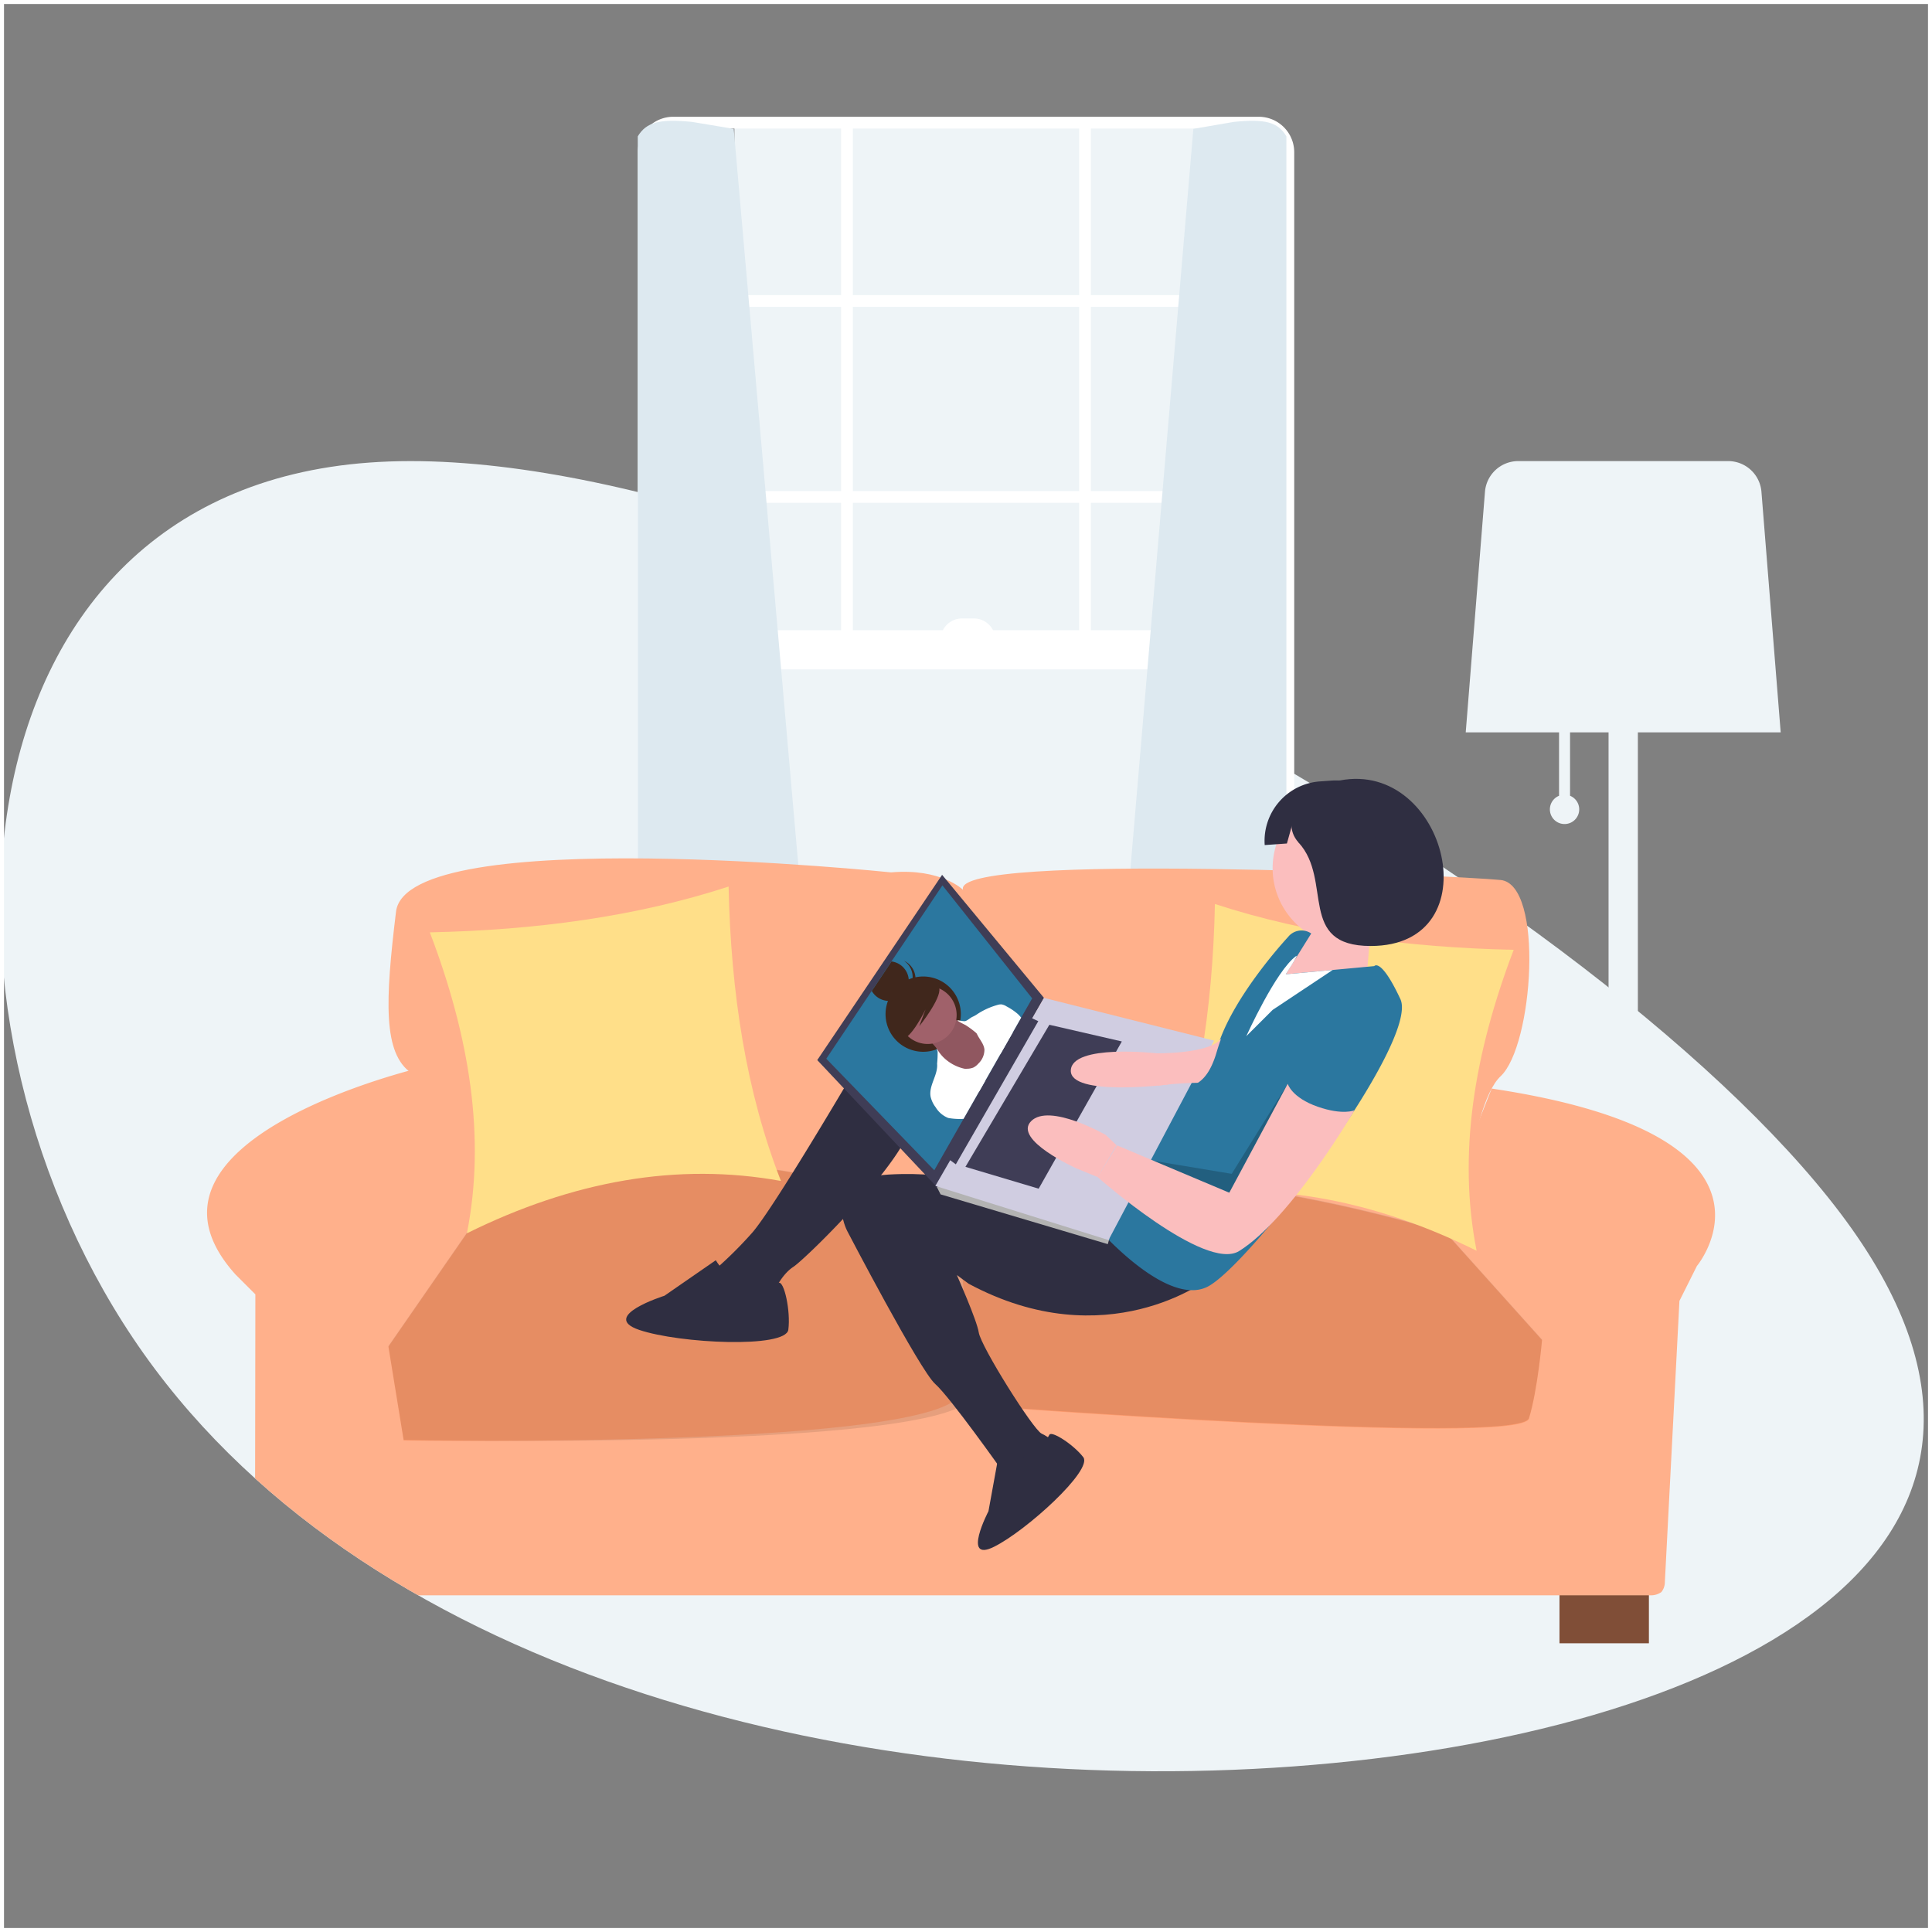
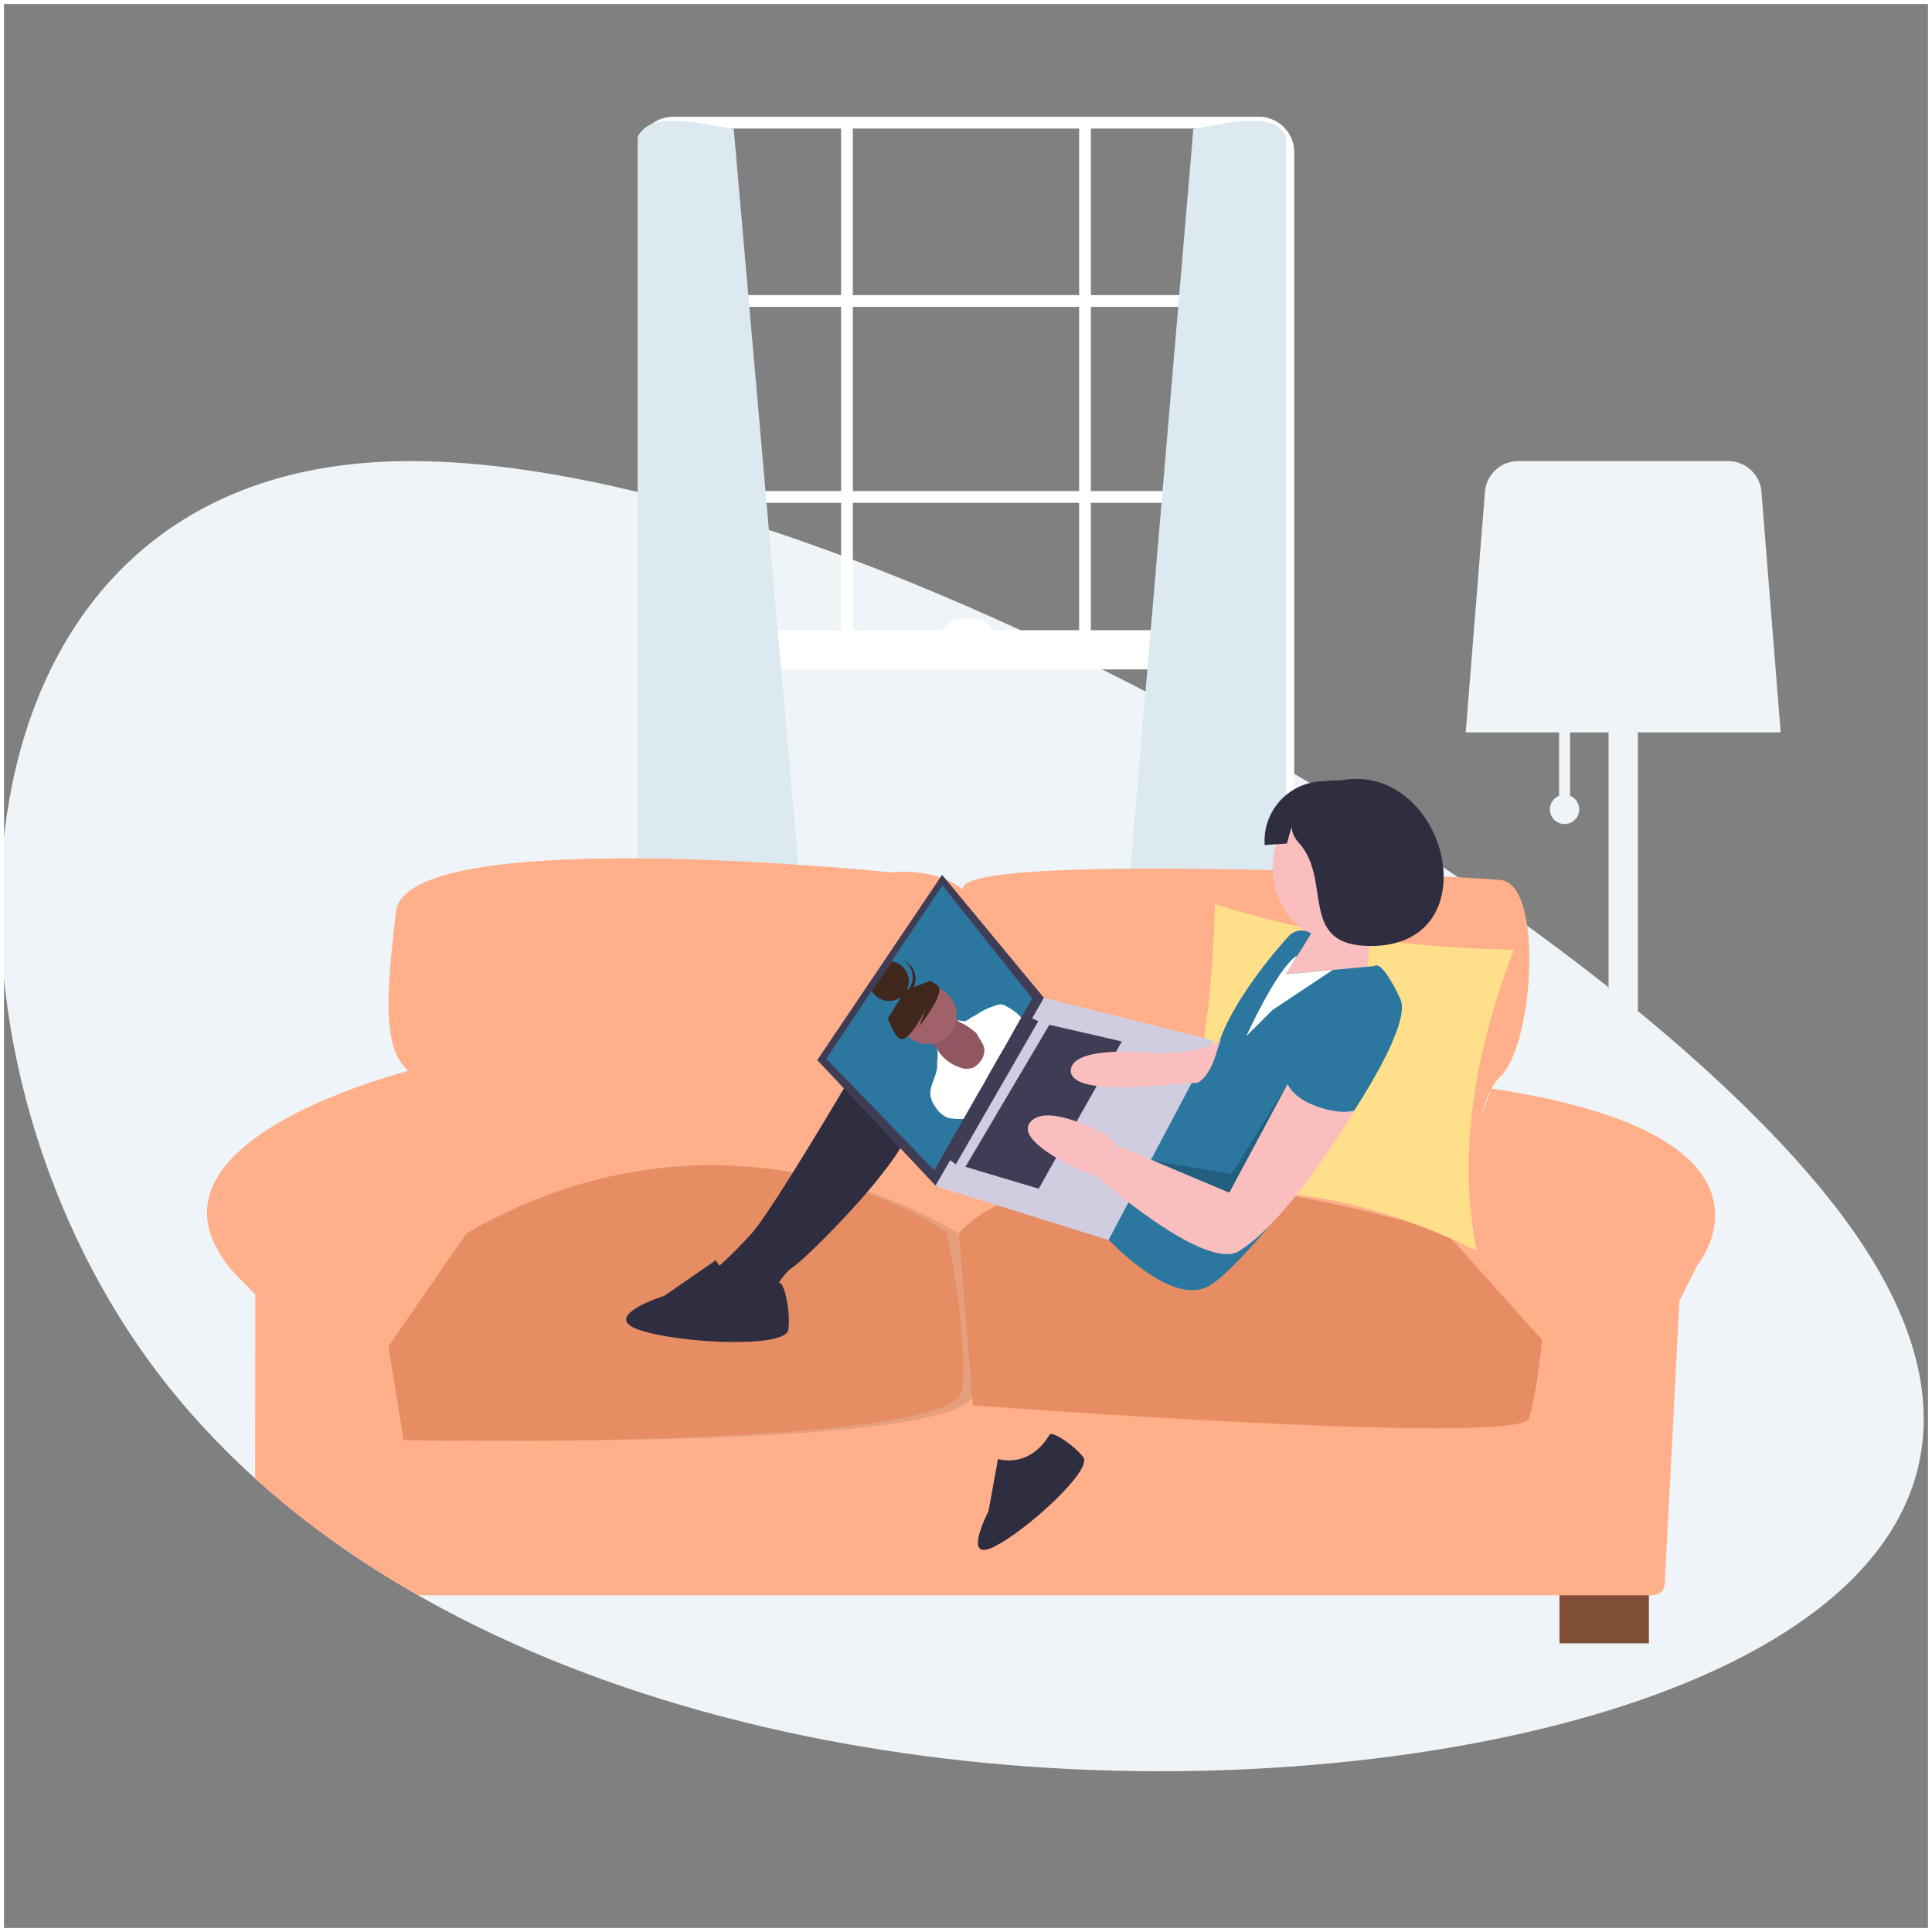
<svg xmlns="http://www.w3.org/2000/svg" width="483" height="483" viewBox="0 0 483 483">
  <rect x="0" y="0" width="483" height="483" fill="#808080" stroke="none" />
  <defs>
    <clipPath id="clip-path">
      <rect id="Rectángulo_2992" data-name="Rectángulo 2992" width="125.104" height="279.842" transform="translate(1578.333 5081.583)" fill="#e6eff4" />
    </clipPath>
    <clipPath id="clip-path-2">
      <path id="Trazado_5750" data-name="Trazado 5750" d="M-3642.463-14948.824c-106.75,7.813-114.1,141.3-56.336,222.787s180.635,110.984,287.385,103.174,197.378-52.924,139.616-134.415c-20.679-29.173-49.652-81.936-96.981-112.986C-3453.7-14925.979-3573.929-14953.837-3642.463-14948.824Z" transform="translate(4770.741 20183.469)" fill="#eef4f7" />
    </clipPath>
    <clipPath id="clip-path-3">
      <rect id="Rectángulo_2149" data-name="Rectángulo 2149" width="33.442" height="27.229" fill="none" />
    </clipPath>
    <clipPath id="clip-path-4">
      <rect id="Rectángulo_2150" data-name="Rectángulo 2150" width="16.677" height="15.401" fill="none" />
    </clipPath>
  </defs>
  <g id="Grupo_2303" data-name="Grupo 2303" transform="translate(-1036 -5119)">
    <g id="Grupo_2219" data-name="Grupo 2219">
      <path id="Trazado_5342" data-name="Trazado 5342" d="M-3642.463-14948.824c-106.75,7.813-114.1,141.3-56.336,222.787s180.635,110.984,287.385,103.174,197.378-52.924,139.616-134.415S-3535.713-14956.632-3642.463-14948.824Z" transform="translate(4770.741 20183.469)" fill="#eef4f7" />
      <g id="Grupo_2206" data-name="Grupo 2206" transform="translate(-358.724 68.081)">
-         <rect id="Rectángulo_2516" data-name="Rectángulo 2516" width="125.104" height="279.842" transform="translate(1578.333 5081.583)" fill="#eef4f7" />
        <path id="Trazado_5338" data-name="Trazado 5338" d="M105.88,265.755H91.422a2.241,2.241,0,0,0-1.714.792A3.429,3.429,0,1,0,90.593,273l1.2,3.9a2.258,2.258,0,0,0,2.158,1.594h9.4a2.26,2.26,0,0,0,2.159-1.594l2.529-8.219a2.258,2.258,0,0,0-2.159-2.924M89.1,272.369a2.45,2.45,0,0,1,0-4.9c.045,0,.086.011.131.013a2.239,2.239,0,0,0,.034,1.2l1.035,3.363A2.416,2.416,0,0,1,89.1,272.369Z" transform="translate(1474.343 5071.067)" fill="#3f3d56" />
        <g id="Grupo_2165" data-name="Grupo 2165" transform="translate(1554.165 5080.113)">
          <path id="Trazado_5336" data-name="Trazado 5336" d="M235.7,321.932H89.3a8.865,8.865,0,0,1-8.855-8.856V45.174A8.864,8.864,0,0,1,89.3,36.319H235.7a8.865,8.865,0,0,1,8.856,8.855v267.9a8.866,8.866,0,0,1-8.856,8.856M89.3,39.258a5.921,5.921,0,0,0-5.915,5.915v267.9a5.923,5.923,0,0,0,5.915,5.917H235.7a5.923,5.923,0,0,0,5.915-5.917V45.174a5.921,5.921,0,0,0-5.915-5.915Z" transform="translate(-80.442 -36.319)" fill="#fff" />
          <rect id="Rectángulo_2519" data-name="Rectángulo 2519" width="161.177" height="2.939" transform="translate(1.47 44.582)" fill="#fff" />
          <rect id="Rectángulo_2520" data-name="Rectángulo 2520" width="161.177" height="2.939" transform="translate(1.47 93.571)" fill="#fff" />
          <rect id="Rectángulo_2521" data-name="Rectángulo 2521" width="2.939" height="133.744" transform="translate(50.834 1.47)" fill="#fff" />
          <rect id="Rectángulo_2522" data-name="Rectángulo 2522" width="2.939" height="133.744" transform="translate(110.344 1.47)" fill="#fff" />
          <rect id="Rectángulo_2523" data-name="Rectángulo 2523" width="160.198" height="9.798" transform="translate(2.449 128.355)" fill="#fff" />
          <path id="Trazado_5339" data-name="Trazado 5339" d="M153.479,148.41h2.939a5.389,5.389,0,0,1,5.39,5.388H148.091a5.388,5.388,0,0,1,5.388-5.388" transform="translate(-72.401 -22.993)" fill="#fff" />
        </g>
        <path id="Trazado_5340" data-name="Trazado 5340" d="M106.622,39.253l23.51,267.989-47.5,3.462V41.131c2.15-3.571,5.491-4.421,13.576-3.617" transform="translate(1471.533 5043.881)" fill="#dde9f0" />
        <path id="Trazado_5341" data-name="Trazado 5341" d="M105.424,39.253,82.632,307.241l46.05,3.462V41.131c-2.085-3.571-5.324-4.421-13.162-3.617" transform="translate(1587.64 5043.881)" fill="#dde9f0" />
      </g>
      <g id="Grupo_2083" data-name="Grupo 2083" transform="translate(1402.431 5234.275)">
        <g id="Grupo_2082" data-name="Grupo 2082" transform="translate(0 0)">
          <path id="Trazado_5192" data-name="Trazado 5192" d="M442.531,305.608V287.926h2.749v17.682a3.666,3.666,0,1,1-2.749,0Z" transform="translate(-419.199 -221.939)" fill="#eef4f7" />
          <path id="Sustracción_52" data-name="Sustracción 52" d="M43.073,245.155h-.308v-3.233a17.081,17.081,0,0,1,.308,3.233ZM0,216.84V0H7.328V216.84H0Z" transform="translate(35.707 33.913)" fill="#eef4f7" />
          <path id="Trazado_5194" data-name="Trazado 5194" d="M409.065,211.745H330.323l4.815-60.185a8.339,8.339,0,0,1,8.269-7.634H395.98a8.339,8.339,0,0,1,8.269,7.634Z" transform="translate(-330.323 -143.926)" fill="#eef4f7" />
        </g>
      </g>
      <g id="Enmascarar_grupo_24" data-name="Enmascarar grupo 24" clip-path="url(#clip-path-2)">
        <g id="Grupo_2081" data-name="Grupo 2081" transform="translate(1087.766 5313.717)">
          <rect id="Rectángulo_2460" data-name="Rectángulo 2460" width="22.353" height="16.901" transform="translate(16.437 199.207)" fill="#804e37" />
          <rect id="Rectángulo_2461" data-name="Rectángulo 2461" width="22.353" height="16.901" transform="translate(338.107 199.207)" fill="#804e37" />
          <ellipse id="Elipse_276" data-name="Elipse 276" cx="9.161" cy="9.161" rx="9.161" ry="9.161" transform="translate(72.275 23.294)" fill="#f2f2f2" />
          <path id="Trazado_5162" data-name="Trazado 5162" d="M487.885,488.789s-14.249-19.734,8.439-42.683Z" transform="translate(-374.935 -374.802)" fill="#f2f2f2" />
          <path id="Trazado_5163" data-name="Trazado 5163" d="M437.082,515.113s-9.738-22.307-41.039-14.454Z" transform="translate(-335.174 -398.852)" fill="#f2f2f2" />
          <path id="Trazado_5164" data-name="Trazado 5164" d="M811.384,631.171s2.912-36.308,51.026-40.444Z" transform="translate(-524.07 -440.577)" fill="#f2f2f2" />
          <path id="Trazado_5165" data-name="Trazado 5165" d="M756.953,603.062S767.5,568.2,724.218,546.779Z" transform="translate(-484.427 -420.589)" fill="#f2f2f2" />
          <path id="Trazado_5166" data-name="Trazado 5166" d="M511.234,359.64s-5.452-5.452-17.992-4.362c0,0-121.035-12.54-123.761,9.814s-3.271,35.438,3.816,40.345c0,0,23.171,20.99,11.177,39.527l-6.542,10.9,256.791-2.181s2.726-39.8,10.9-47.433,10.9-47.978,0-49.068S508.236,350.1,511.234,359.64Z" transform="translate(-322.24 -331.9)" fill="#ffb08b" />
          <path id="Trazado_5167" data-name="Trazado 5167" d="M337.91,447.685s-76.874,17.992-46.342,51.794l4.907,4.907s-.06,67.281-.168,69.989.365,2.589,1.237,3.7,1.389,1.564,4.136,1.55c2.582-.013,343.665,0,343.665,0a4.434,4.434,0,0,0,2.634-.818,3.99,3.99,0,0,0,.869-2.518l3.644-70.267,4.362-8.723s27.161-32.576-51.3-44.366L591.43,488.575l-238.8-1.636S350.995,446.595,337.91,447.685Z" transform="translate(-284.399 -375.512)" fill="#ffb08b" />
          <path id="Trazado_5168" data-name="Trazado 5168" d="M507.062,509.222s-53.372-37.892-119.887.273l-19.627,28.351,3.816,23.444s137.936,2.181,139.572-12.54S507.062,509.222,507.062,509.222Z" transform="translate(-322.215 -395.885)" fill="#ff9c6e" />
          <path id="Trazado_5169" data-name="Trazado 5169" d="M750.957,512.586s-93.64-29.986-121.786,0l3.476,43.071s136.846,10.359,139.027,3.271,3.271-19.627,3.271-19.627Z" transform="translate(-441.2 -398.977)" fill="#ff9c6e" />
          <path id="Trazado_5170" data-name="Trazado 5170" d="M631.971,509.612s-93.64-29.986-121.785,0l.078.961c-.092-.446-.145-.688-.145-.688s-56.429-38.437-122.943-.273l-19.627,28.351,3.816,23.444s133.566,2.841,142.147-10.59l.151,1.867s136.846,10.359,139.027,3.271,3.271-19.627,3.271-19.627Z" transform="translate(-322.215 -396.144)" opacity="0.1" />
-           <path id="Trazado_5171" data-name="Trazado 5171" d="M386.548,376.152c26.5-.564,51.619-3.927,74.693-11.449.561,26.541,4.377,51.363,13.085,73.6-25.8-4.688-51.977-.049-78.509,13.085C400.581,427.4,396.462,402.176,386.548,376.152Z" transform="translate(-330.856 -337.781)" fill="#ffdf89" />
          <path id="Trazado_5172" data-name="Trazado 5172" d="M810.325,384.152c-26.5-.564-51.619-3.927-74.693-11.449-.561,26.541-4.377,51.363-13.085,73.6,25.8-4.688,51.977-.049,78.509,13.085C796.292,435.4,800.412,410.176,810.325,384.152Z" transform="translate(-483.668 -341.419)" fill="#ffdf89" />
          <g id="Grupo_2079" data-name="Grupo 2079" transform="translate(104.774 0)">
            <path id="Trazado_5162-2" data-name="Trazado 5162" d="M110.78,74.29l6.034-5.866,12.117,3.763-1.163,14.031-24.915-1.156,7.654-10.4Z" transform="translate(57.011 -32.47)" fill="#fbbebe" />
            <path id="Trazado_5163-2" data-name="Trazado 5163" d="M123.033,53.188A19.369,19.369,0,1,0,142.4,72.556a19.368,19.368,0,0,0-19.368-19.368" transform="translate(57.956 -50.224)" fill="#fbbebe" />
            <path id="Trazado_5187" data-name="Trazado 5187" d="M77.552,82.615s-23.8,40.892-29.458,47.031a103.1,103.1,0,0,1-8.592,8.563s2.661,8.83,6.9,8.516A19.954,19.954,0,0,0,53.4,145s1.892-4.906,5.192-7.059,30.27-28.683,29.64-37.162S77.552,82.615,77.552,82.615" transform="translate(-16.807 -15.935)" fill="#2f2e41" />
-             <path id="Trazado_5175" data-name="Trazado 5175" d="M145.508,123.694s-25.372,19.693-59.853,1.189L82.686,122.7s5.012,11.281,5.478,14.338c.539,3.547,13.6,24.32,15.726,25.316s2.6,1.912,2.6,1.912l-9.038,9.951-3.345-2.46s-13.035-18.467-16.848-21.845-21.973-38.216-21.973-38.216S48.339,98.564,65.669,97.577s25.307,3.737,25.307,3.737l30.757,4.887Z" transform="translate(-0.019 1.341)" fill="#2f2e41" />
            <path id="Trazado_5190" data-name="Trazado 5190" d="M51.423,107.4l-12.833,8.88s-16.371,5.129-6.286,8.542,36.659,4.649,37.261-.061-1.048-12.123-2.373-11.718-10.527,2.8-15.769-5.643" transform="translate(-29.021 12.943)" fill="#2f2e41" />
            <path id="Trazado_5191" data-name="Trazado 5191" d="M74.647,133.729l-2.375,13.043s-6.753,12.916,1.355,8.908,24.816-19.229,22.347-22.421-7.912-6.654-8.464-5.612-4.647,8-12.864,6.082" transform="translate(18.304 36.317)" fill="#2f2e41" />
            <path id="Trazado_5164-2" data-name="Trazado 5164" d="M83.251,143.247s17.246,20.134,27.717,15.243,53.308-61.542,48.417-72.013-6.532-8.241-6.532-8.241L130.734,80.28l6.364-10.2a4.3,4.3,0,0,0-5.8.881c-2.83,3.07-13.071,14.886-17.032,25.712s-16.713,6.138-16.713,6.138Z" transform="translate(34.17 -31.424)" fill="#2b779f" />
            <path id="Trazado_5165-2" data-name="Trazado 5165" d="M107.207,85.769l-6.584,6.571s7.368-16.352,12.463-20.046c.784-.569-2.594,4.573-2.594,4.573l11.738-1.085Z" transform="translate(54.412 -28.012)" fill="#fff" />
            <path id="Trazado_5176" data-name="Trazado 5176" d="M51.085,109.21l29.9,31.733,26.782-47.282L82.3,62.9Z" transform="translate(-3.311 -38.907)" fill="#3f3d56" />
            <path id="Trazado_5178" data-name="Trazado 5178" d="M52.127,107.452l27,27.886L103.6,92.365l-22.44-28.25Z" transform="translate(-2.096 -37.492)" fill="#2b779f" />
-             <path id="Trazado_5177" data-name="Trazado 5177" d="M66.356,98.385,64.893,99.6l.938,1.836,41.8,12.441.4-1.431-1.9-1.968Z" transform="translate(12.778 2.441)" fill="#b3b3b3" />
            <path id="Trazado_5170-2" data-name="Trazado 5170" d="M64.721,124.117l43.289,13.535L134.4,87.789,91.873,77.108Z" transform="translate(12.578 -22.352)" fill="#d0cde1" />
            <path id="Trazado_5179" data-name="Trazado 5179" d="M66.226,114.756l1.858,1.366L88.7,80.333l-2.131-1Z" transform="translate(14.331 -19.754)" fill="#3f3d56" />
            <path id="Trazado_5173" data-name="Trazado 5173" d="M68.194,115.728l18.311,5.461,20.788-36.807-18.116-4.17Z" transform="translate(16.625 -18.736)" fill="#3f3d56" />
            <path id="Trazado_5171-2" data-name="Trazado 5171" d="M105.607,84.8l-3.791-1.072s-21.143-2.39-21.453,4.252,24.292,3.562,24.292,3.562l3.28-4.458Z" transform="translate(30.801 -15.121)" fill="#fbbebe" />
            <path id="Trazado_5168-2" data-name="Trazado 5168" d="M106.086,82.067c-3.224,3.525-15.817,3.363-15.817,3.363l.282,8.083s12.591-1.663,16.441.143c2.629,1.236,1.054-13.734-.905-11.588" transform="translate(42.347 -16.819)" fill="#fbbebe" />
            <path id="Trazado_5174" data-name="Trazado 5174" d="M92.852,106.087l-5.277-2.165s-15.93-7.143-11.361-11.8,18.664,3.428,18.664,3.428l2.7,2.559Z" transform="translate(25.01 -6.535)" fill="#fbbebe" />
            <path id="Trazado_5172-2" data-name="Trazado 5172" d="M88.327,102.432l-4.872,7.92s26.868,23.789,35.384,18.491c13.058-8.128,28.81-35.176,28.81-35.176s-2.878,1.28-9.152-.9c-6.569-2.284-7.516-5.742-7.516-5.742L116.373,114.25Z" transform="translate(34.407 -10.8)" fill="#fbbebe" />
            <g id="Grupo_2075" data-name="Grupo 2075" transform="translate(131.947 76.222)" opacity="0.2" style="isolation: isolate">
              <g id="Grupo_1782" data-name="Grupo 1782">
                <g id="Grupo_1781" data-name="Grupo 1781" clip-path="url(#clip-path-3)">
                  <path id="Trazado_3346" data-name="Trazado 3346" d="M89.96,106.314l18.831,7.936L123.4,87.022,109.4,109.54Z" transform="translate(-89.96 -87.022)" />
                </g>
              </g>
            </g>
-             <path id="Trazado_5184" data-name="Trazado 5184" d="M61.279,77.875a9.41,9.41,0,1,1,.929,13.275,9.408,9.408,0,0,1-.929-13.275" transform="translate(5.878 -25.231)" fill="#40271c" />
            <path id="Trazado_5188" data-name="Trazado 5188" d="M62.325,72.9l-4.943,7.377A4.955,4.955,0,1,0,62.325,72.9" transform="translate(4.026 -27.254)" fill="#40271c" />
            <path id="Trazado_5189" data-name="Trazado 5189" d="M65.859,77.384a4.963,4.963,0,0,1-7,4.077,4.965,4.965,0,0,0,5.528-8.249,5.094,5.094,0,0,0-.712-.4,4.963,4.963,0,0,1,2.18,4.569" transform="translate(5.752 -27.355)" fill="#40271c" />
            <path id="Trazado_5182" data-name="Trazado 5182" d="M65.626,86.847a4.193,4.193,0,0,1,.912,1.6c.158.693-.043,1.427.074,2.128a4.743,4.743,0,0,0,1.838,2.555,5.04,5.04,0,0,0,2.529,1.449,5.017,5.017,0,0,0,1.892-.251c2.4-.645,4.935-1.4,6.6-3.246a3.6,3.6,0,0,0,1.074-2.8,4.176,4.176,0,0,0-.47-1.312,16.1,16.1,0,0,0-2.958-4.088A5.736,5.736,0,0,0,75.2,81.5a21.634,21.634,0,0,0-2.626-.539,5.212,5.212,0,0,1-2.648-1.643.334.334,0,0,0-.18-.132.325.325,0,0,0-.258.13L65.977,82.8a10.92,10.92,0,0,1-1.018.931c-.214.165-.961.446-1.05.7-.169.476,1.4,2,1.717,2.408" transform="translate(11.617 -19.933)" fill="#a0616a" />
            <g id="Grupo_2076" data-name="Grupo 2076" transform="translate(75.629 59.353)" opacity="0.1" style="isolation: isolate">
              <g id="Grupo_1785" data-name="Grupo 1785">
                <g id="Grupo_1784" data-name="Grupo 1784" clip-path="url(#clip-path-4)">
                  <path id="Trazado_3351" data-name="Trazado 3351" d="M65.68,86.894a4.192,4.192,0,0,1,.912,1.6c.158.693-.043,1.427.074,2.128A4.743,4.743,0,0,0,68.5,93.175a5.041,5.041,0,0,0,2.529,1.449,5.016,5.016,0,0,0,1.892-.251c2.4-.645,4.935-1.4,6.6-3.246a3.6,3.6,0,0,0,1.074-2.8,4.175,4.175,0,0,0-.47-1.312,16.094,16.094,0,0,0-2.958-4.088,5.736,5.736,0,0,0-1.925-1.386,21.624,21.624,0,0,0-2.626-.539,5.212,5.212,0,0,1-2.648-1.643.334.334,0,0,0-.18-.132.325.325,0,0,0-.258.13l-3.508,3.49a10.918,10.918,0,0,1-1.018.931c-.214.165-.961.446-1.05.7-.169.476,1.4,2.005,1.717,2.408" transform="translate(-63.949 -79.231)" />
                </g>
              </g>
            </g>
            <path id="Trazado_5185" data-name="Trazado 5185" d="M62.269,78.23a7.239,7.239,0,1,1,.71,10.211,7.237,7.237,0,0,1-.71-10.211" transform="translate(7.649 -23.943)" fill="#a0616a" />
            <path id="Trazado_5186" data-name="Trazado 5186" d="M69.813,75.134l-6.2,2.423-4.385,6.972s1.858,5.119,3.41,5.194c2.388.119,6.021-7.433,6.021-7.433l-1.561,4.2s5.573-6.927,5-9.566c-.154-.712-2.293-1.795-2.293-1.795" transform="translate(6.182 -24.652)" fill="#40271c" />
            <path id="Trazado_5181" data-name="Trazado 5181" d="M78.523,80.378a3.746,3.746,0,0,0-1.085-.459,4.078,4.078,0,0,0-1.544.093,5.2,5.2,0,0,0-3.118,1.366.941.941,0,0,0-.243.455,1.026,1.026,0,0,0,.05.435c.461,1.617,1.96,2.869,2.1,4.545a4.792,4.792,0,0,1-1.52,3.486,4.027,4.027,0,0,1-1.271,1,4.4,4.4,0,0,1-1.6.29,17.81,17.81,0,0,1-3.594-.08,1.917,1.917,0,0,1,1.284.712c1.749,1.743,3.531,3.447,5.324,5.138L81.771,82.5a34.421,34.421,0,0,0-3.248-2.124" transform="translate(14.885 -19.118)" fill="#fff" />
            <path id="Trazado_5183" data-name="Trazado 5183" d="M77.281,90.354a9.684,9.684,0,0,0-1.856-1.462,12.87,12.87,0,0,0-2.96-.948A10.807,10.807,0,0,1,67.377,85.1c-1.442-1.438-2.027-3.12-1.41-1.431a25.626,25.626,0,0,1-.132,3.059c.268,2.813-2.118,5.439-1.63,8.221a6.851,6.851,0,0,0,1.262,2.674,6.483,6.483,0,0,0,3.153,2.681,16.616,16.616,0,0,0,3.822.227l5.476-9.614c-.21-.193-.429-.375-.637-.567" transform="translate(11.9 -15.528)" fill="#fff" />
            <path id="Trazado_5180" data-name="Trazado 5180" d="M82.447,80.333a14.487,14.487,0,0,0-2.9-1.975,3.258,3.258,0,0,0-1.256-.5,2.936,2.936,0,0,0-1.067.154,18,18,0,0,0-4.889,2.209,7.354,7.354,0,0,1-1.273.732c-.5.195-1.423,1.067-1.955,1.1-1,.054-3.668-.946.175.97a22.02,22.02,0,0,1,2.306,1.665,10.475,10.475,0,0,1,2.146,2.384,11.36,11.36,0,0,0,4.3,3.176L83.2,81.173a8.425,8.425,0,0,0-.758-.84" transform="translate(15.549 -21.476)" fill="#fff" />
            <path id="Trazado_5166-2" data-name="Trazado 5166" d="M125.662,93.6c-18.426,0-9.395-16.406-18.01-25.833-5.465-5.98,2.345-15.557,10.335-15.557,26.652-5.106,38.288,41.39,7.676,41.39" transform="translate(60.476 -51.819)" fill="#2f2e41" />
            <path id="Trazado_5167-2" data-name="Trazado 5167" d="M102.769,68.16h0l5.554-.394,1.962-7.035.977,6.825,2.655-.188,1.145-4.1.569,3.982,19.723-1.4a14.9,14.9,0,0,0-15.921-13.805l-2.858.2A14.9,14.9,0,0,0,102.769,68.16" transform="translate(56.867 -51.609)" fill="#2f2e41" />
            <path id="Trazado_5169-2" data-name="Trazado 5169" d="M99.92,87.843c-.864,2.6-2.1,5.22-4.263,6.71a2.547,2.547,0,0,0-.868.779,1.605,1.605,0,0,0,.32,1.773,3.546,3.546,0,0,0,1.6.873,17.427,17.427,0,0,0,7.022.721,2.962,2.962,0,0,0,2.1-.868,3.724,3.724,0,0,0,.615-1.847,20.135,20.135,0,0,0,.281-6.067c-.307-1.962-1.187-3.78-1.466-5.746a11.65,11.65,0,0,0-.427-2.494c-1.9-5.023-4.467,4.828-4.913,6.167" transform="translate(47.441 -18.679)" fill="#2b779f" />
          </g>
        </g>
      </g>
    </g>
    <g id="Rectángulo_3012" data-name="Rectángulo 3012" transform="translate(1036 5119)" fill="none" stroke="#fff" stroke-width="1">
      <rect width="483" height="483" stroke="none" />
      <rect x="0.5" y="0.5" width="482" height="482" fill="none" />
    </g>
  </g>
</svg>